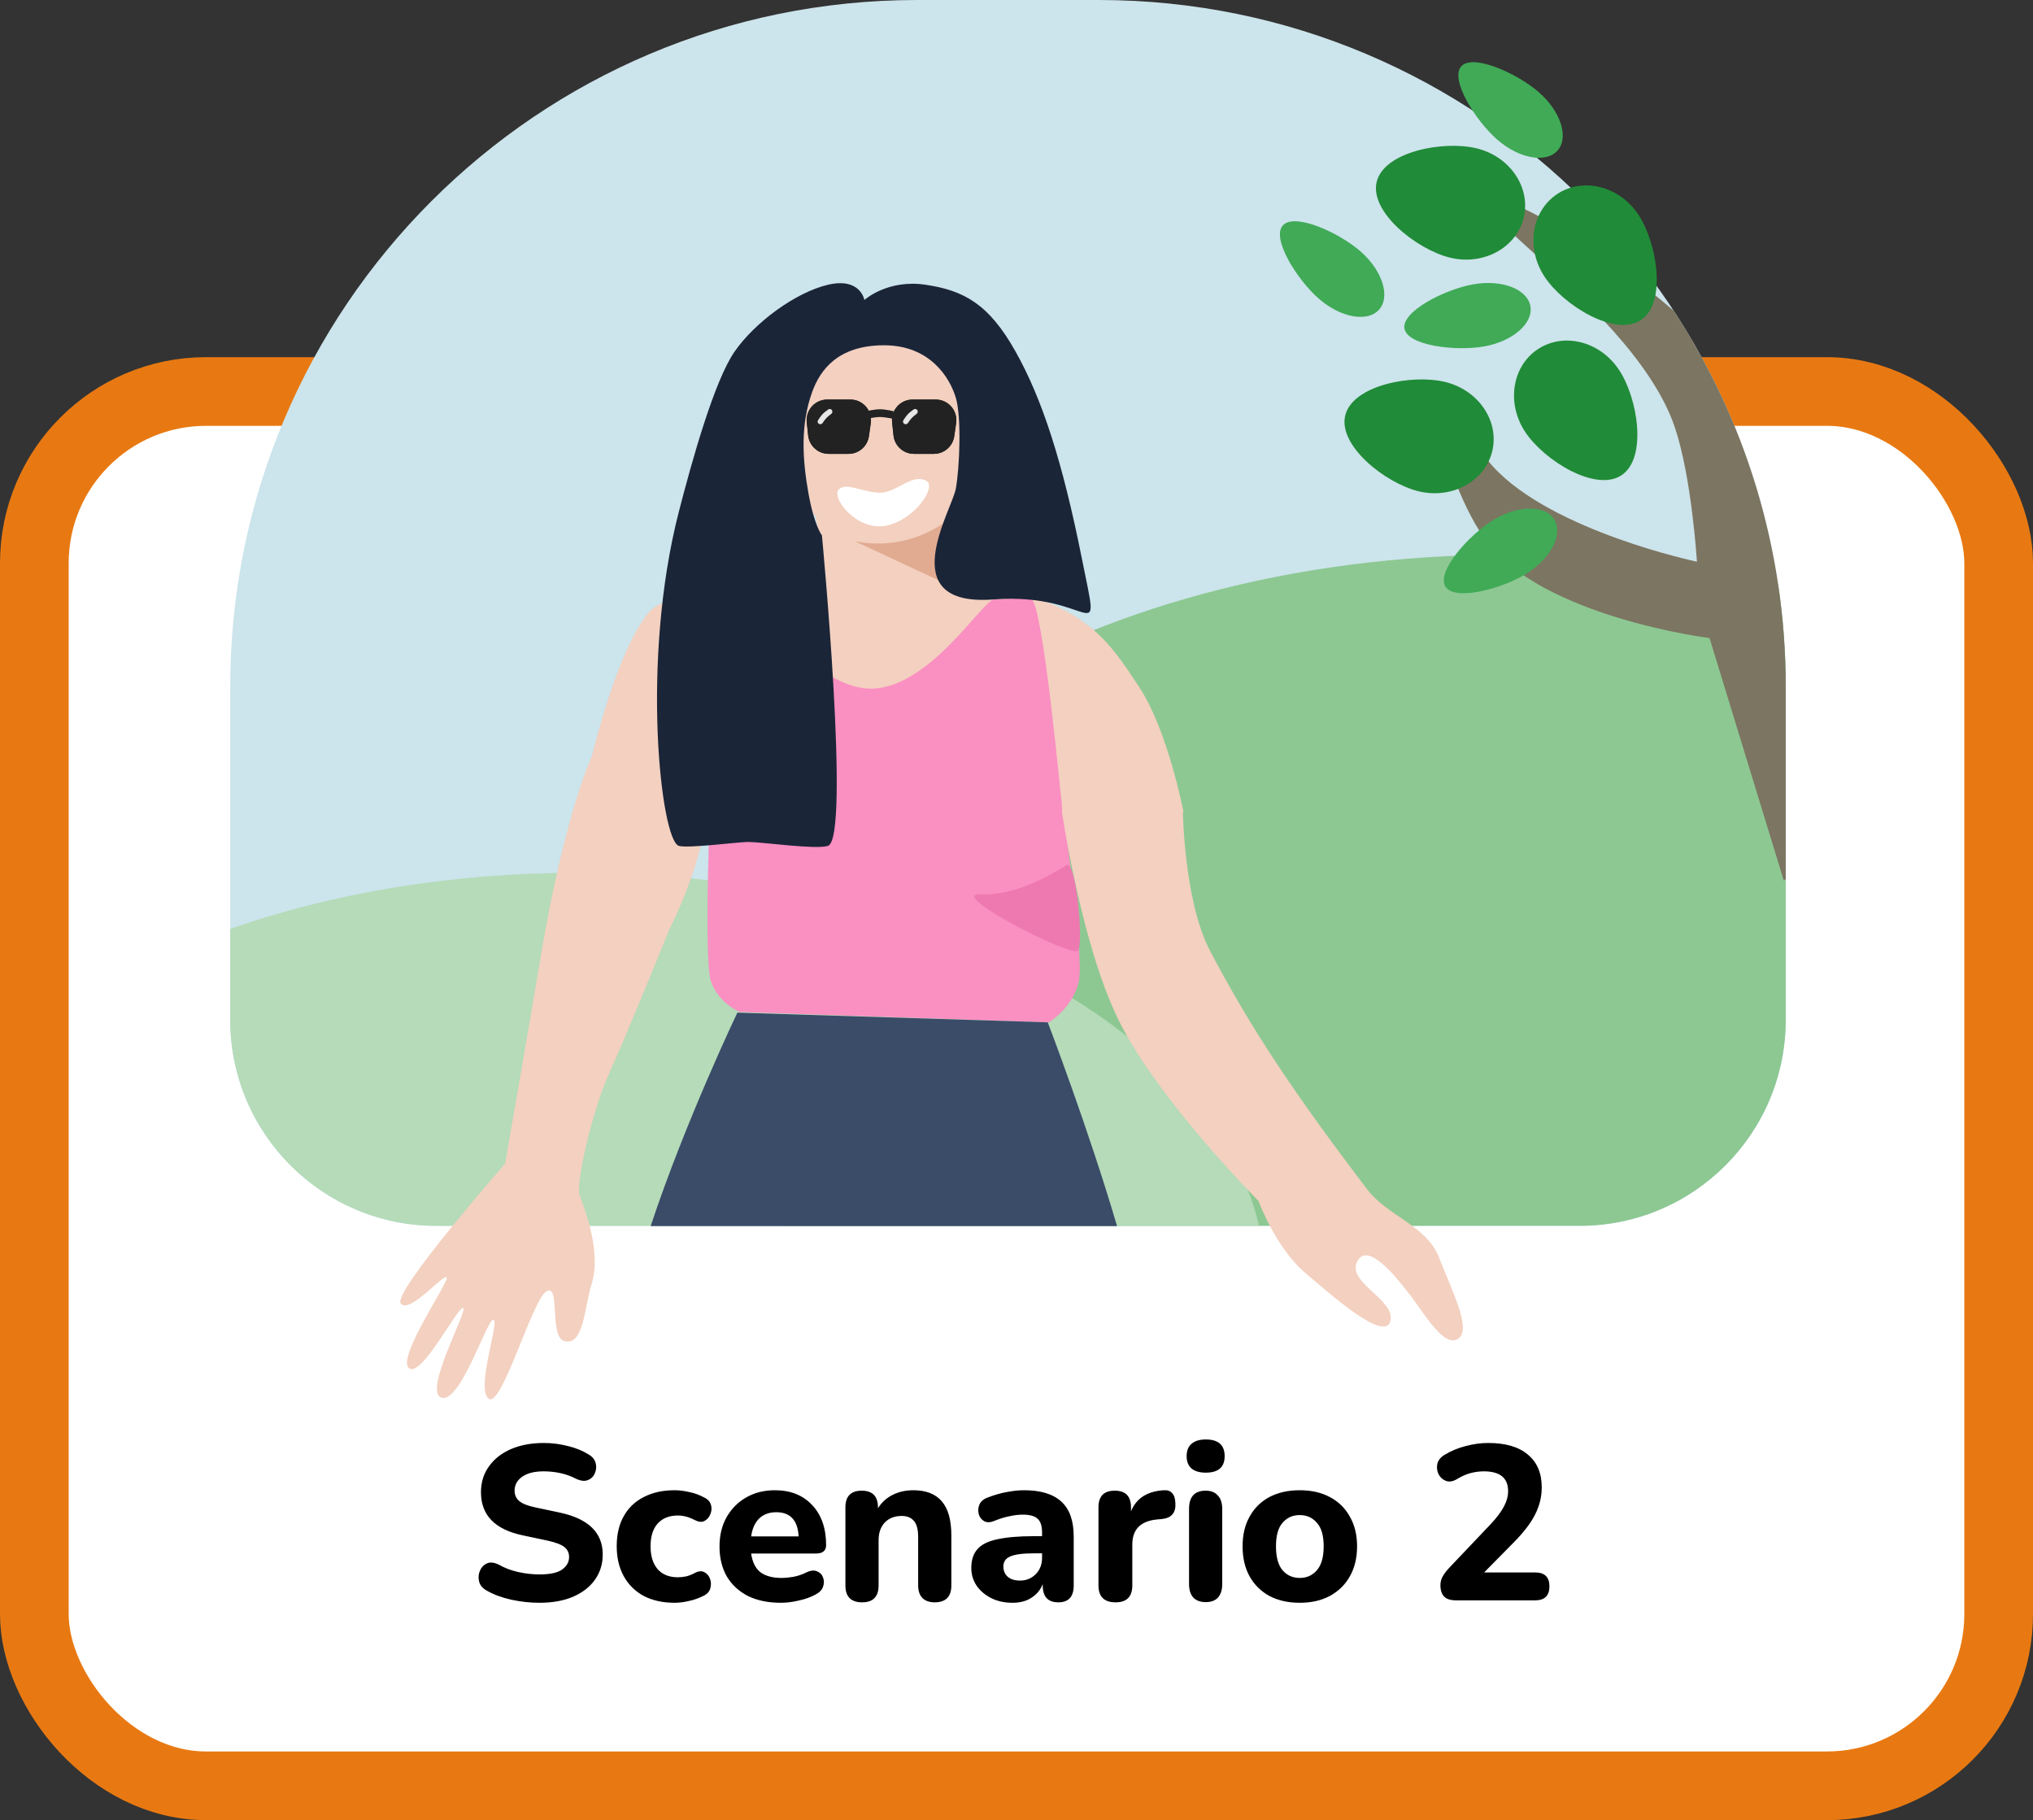
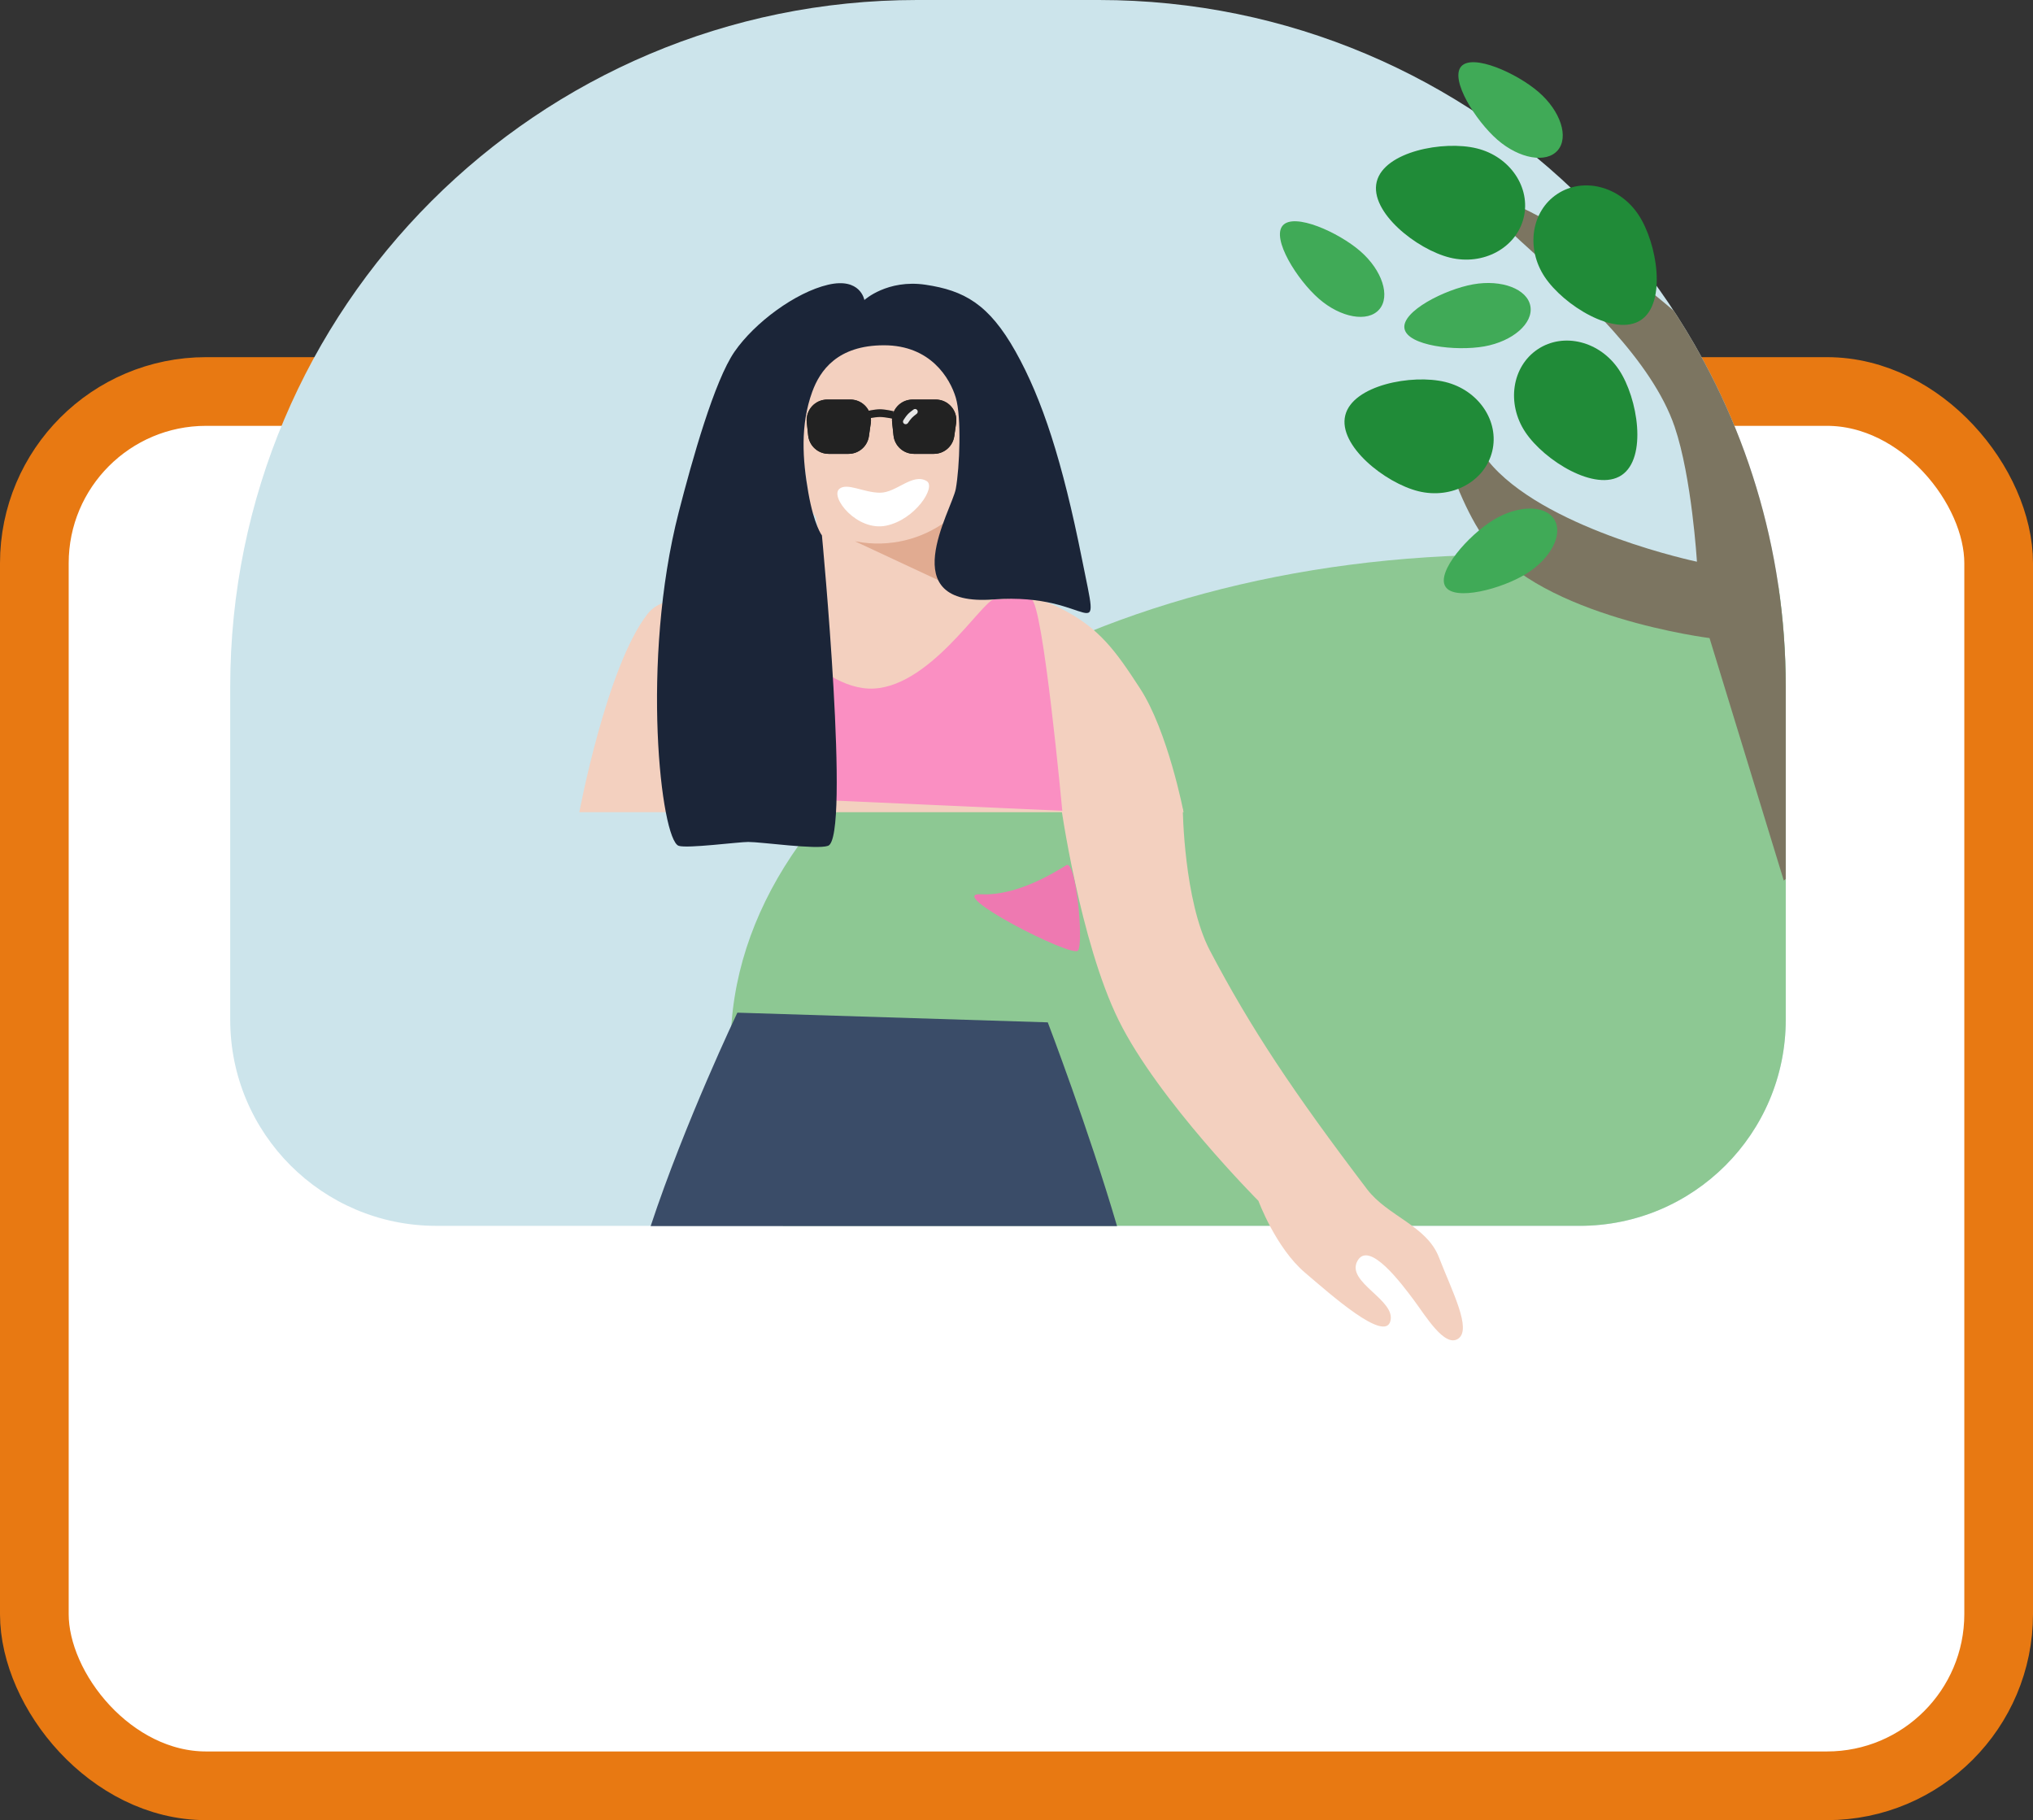
<svg xmlns="http://www.w3.org/2000/svg" width="296" height="265" viewBox="0 0 296 265" fill="none">
  <rect x="0" y="0" width="296" height="265" fill="#333333" stroke="none" />
  <rect x="5" y="57" width="286" height="203" rx="25" fill="white" stroke="#E87912" stroke-width="10" />
-   <path d="M78.539 233.352C77.174 233.352 75.808 233.203 74.443 232.904C73.078 232.605 71.894 232.168 70.891 231.592C70.294 231.272 69.921 230.845 69.771 230.312C69.622 229.757 69.654 229.224 69.867 228.712C70.081 228.2 70.422 227.837 70.891 227.624C71.361 227.411 71.926 227.464 72.587 227.784C73.441 228.275 74.39 228.637 75.435 228.872C76.481 229.107 77.515 229.224 78.539 229.224C80.075 229.224 81.174 228.989 81.835 228.52C82.518 228.029 82.859 227.421 82.859 226.696C82.859 226.077 82.624 225.587 82.155 225.224C81.686 224.861 80.865 224.552 79.691 224.296L76.075 223.528C72.043 222.675 70.027 220.584 70.027 217.256C70.027 215.827 70.411 214.579 71.179 213.512C71.947 212.424 73.014 211.581 74.379 210.984C75.766 210.387 77.366 210.088 79.179 210.088C80.374 210.088 81.547 210.237 82.699 210.536C83.851 210.813 84.865 211.229 85.739 211.784C86.272 212.104 86.603 212.52 86.731 213.032C86.859 213.544 86.817 214.035 86.603 214.504C86.411 214.973 86.07 215.304 85.579 215.496C85.11 215.688 84.523 215.613 83.819 215.272C83.115 214.909 82.368 214.643 81.579 214.472C80.79 214.301 79.979 214.216 79.147 214.216C77.803 214.216 76.758 214.483 76.011 215.016C75.286 215.528 74.923 216.2 74.923 217.032C74.923 217.651 75.147 218.152 75.595 218.536C76.043 218.92 76.822 219.229 77.931 219.464L81.547 220.232C85.686 221.128 87.755 223.155 87.755 226.312C87.755 227.72 87.371 228.957 86.603 230.024C85.856 231.069 84.79 231.891 83.403 232.488C82.038 233.064 80.416 233.352 78.539 233.352ZM98.207 233.352C96.501 233.352 95.007 233.021 93.727 232.36C92.469 231.677 91.498 230.717 90.815 229.48C90.132 228.243 89.791 226.781 89.791 225.096C89.791 223.411 90.132 221.96 90.815 220.744C91.498 219.528 92.469 218.6 93.727 217.96C95.007 217.299 96.501 216.968 98.207 216.968C98.868 216.968 99.573 217.053 100.319 217.224C101.087 217.373 101.823 217.64 102.527 218.024C103.06 218.28 103.391 218.643 103.519 219.112C103.647 219.56 103.615 220.008 103.423 220.456C103.252 220.904 102.964 221.235 102.559 221.448C102.175 221.64 101.716 221.597 101.183 221.32C100.33 220.872 99.498 220.648 98.687 220.648C97.428 220.648 96.447 221.043 95.743 221.832C95.061 222.6 94.719 223.699 94.719 225.128C94.719 226.536 95.061 227.645 95.743 228.456C96.447 229.245 97.428 229.64 98.687 229.64C99.071 229.64 99.477 229.597 99.903 229.512C100.33 229.405 100.756 229.235 101.183 229C101.716 228.723 102.175 228.691 102.559 228.904C102.964 229.117 103.242 229.448 103.391 229.896C103.54 230.323 103.551 230.771 103.423 231.24C103.295 231.709 102.975 232.072 102.463 232.328C101.738 232.691 101.012 232.947 100.287 233.096C99.562 233.267 98.868 233.352 98.207 233.352ZM113.688 233.352C111.832 233.352 110.232 233.021 108.888 232.36C107.565 231.677 106.541 230.728 105.816 229.512C105.112 228.275 104.76 226.824 104.76 225.16C104.76 223.539 105.101 222.12 105.784 220.904C106.488 219.667 107.437 218.707 108.632 218.024C109.848 217.32 111.245 216.968 112.824 216.968C115.107 216.968 116.92 217.693 118.264 219.144C119.608 220.573 120.28 222.515 120.28 224.968C120.28 225.779 119.779 226.184 118.776 226.184H109.368C109.539 227.421 109.987 228.328 110.712 228.904C111.459 229.459 112.483 229.736 113.784 229.736C114.296 229.736 114.872 229.683 115.512 229.576C116.173 229.448 116.803 229.235 117.4 228.936C118.019 228.637 118.541 228.584 118.968 228.776C119.395 228.947 119.683 229.245 119.832 229.672C120.003 230.099 120.003 230.547 119.832 231.016C119.683 231.464 119.331 231.837 118.776 232.136C118.029 232.541 117.197 232.84 116.28 233.032C115.384 233.245 114.52 233.352 113.688 233.352ZM113.016 220.168C111.992 220.168 111.16 220.477 110.52 221.096C109.901 221.715 109.517 222.579 109.368 223.688H116.28C116.152 221.341 115.064 220.168 113.016 220.168ZM125.522 233.288C123.901 233.288 123.09 232.467 123.09 230.824V219.464C123.09 217.843 123.88 217.032 125.458 217.032C127.037 217.032 127.826 217.843 127.826 219.464V219.592C128.36 218.739 129.074 218.088 129.97 217.64C130.866 217.192 131.869 216.968 132.978 216.968C134.834 216.968 136.221 217.512 137.138 218.6C138.056 219.667 138.514 221.32 138.514 223.56V230.824C138.514 232.467 137.704 233.288 136.082 233.288C135.314 233.288 134.717 233.075 134.29 232.648C133.885 232.221 133.682 231.613 133.682 230.824V223.784C133.682 222.696 133.48 221.917 133.074 221.448C132.669 220.957 132.072 220.712 131.282 220.712C130.258 220.712 129.437 221.032 128.818 221.672C128.221 222.312 127.922 223.165 127.922 224.232V230.824C127.922 232.467 127.122 233.288 125.522 233.288ZM147.434 233.352C146.26 233.352 145.226 233.128 144.33 232.68C143.434 232.232 142.719 231.624 142.186 230.856C141.674 230.088 141.418 229.224 141.418 228.264C141.418 227.133 141.716 226.227 142.314 225.544C142.911 224.861 143.882 224.381 145.226 224.104C146.57 223.805 148.351 223.656 150.57 223.656H151.722V223.112C151.722 222.173 151.508 221.512 151.082 221.128C150.655 220.723 149.93 220.52 148.906 220.52C148.33 220.52 147.7 220.595 147.018 220.744C146.335 220.872 145.599 221.096 144.81 221.416C144.212 221.672 143.711 221.693 143.306 221.48C142.9 221.245 142.634 220.904 142.506 220.456C142.378 219.987 142.41 219.517 142.602 219.048C142.815 218.579 143.22 218.237 143.818 218.024C144.82 217.64 145.759 217.373 146.634 217.224C147.53 217.053 148.351 216.968 149.098 216.968C151.53 216.968 153.343 217.523 154.538 218.632C155.732 219.72 156.33 221.416 156.33 223.72V230.824C156.33 232.467 155.583 233.288 154.09 233.288C152.575 233.288 151.818 232.467 151.818 230.824V230.632C151.498 231.464 150.954 232.125 150.186 232.616C149.439 233.107 148.522 233.352 147.434 233.352ZM148.522 230.12C149.418 230.12 150.175 229.811 150.794 229.192C151.412 228.573 151.722 227.773 151.722 226.792V226.152H150.602C148.959 226.152 147.796 226.301 147.114 226.6C146.431 226.877 146.09 227.368 146.09 228.072C146.09 228.669 146.292 229.16 146.698 229.544C147.124 229.928 147.732 230.12 148.522 230.12ZM162.43 233.288C160.766 233.288 159.934 232.467 159.934 230.824V219.464C159.934 217.843 160.723 217.032 162.302 217.032C163.881 217.032 164.67 217.843 164.67 219.464V220.04C165.438 218.141 167.027 217.117 169.438 216.968C169.971 216.925 170.377 217.064 170.654 217.384C170.953 217.683 171.113 218.184 171.134 218.888C171.177 219.549 171.038 220.072 170.718 220.456C170.419 220.84 169.907 221.075 169.182 221.16L168.446 221.224C166.057 221.459 164.862 222.675 164.862 224.872V230.824C164.862 232.467 164.051 233.288 162.43 233.288ZM175.554 214.408C174.658 214.408 173.964 214.205 173.474 213.8C173.004 213.373 172.77 212.776 172.77 212.008C172.77 211.219 173.004 210.621 173.474 210.216C173.964 209.789 174.658 209.576 175.554 209.576C177.388 209.576 178.306 210.387 178.306 212.008C178.306 213.608 177.388 214.408 175.554 214.408ZM175.554 233.256C174.764 233.256 174.156 233.032 173.73 232.584C173.324 232.115 173.122 231.464 173.122 230.632V219.688C173.122 217.917 173.932 217.032 175.554 217.032C176.322 217.032 176.908 217.267 177.314 217.736C177.74 218.184 177.954 218.835 177.954 219.688V230.632C177.954 231.464 177.751 232.115 177.346 232.584C176.94 233.032 176.343 233.256 175.554 233.256ZM189.236 233.352C187.551 233.352 186.079 233.021 184.82 232.36C183.583 231.677 182.623 230.728 181.94 229.512C181.257 228.275 180.916 226.813 180.916 225.128C180.916 223.464 181.257 222.024 181.94 220.808C182.623 219.571 183.583 218.621 184.82 217.96C186.079 217.299 187.551 216.968 189.236 216.968C190.921 216.968 192.383 217.299 193.62 217.96C194.879 218.621 195.849 219.571 196.532 220.808C197.236 222.024 197.588 223.464 197.588 225.128C197.588 226.813 197.236 228.275 196.532 229.512C195.849 230.728 194.879 231.677 193.62 232.36C192.383 233.021 190.921 233.352 189.236 233.352ZM189.236 229.736C190.26 229.736 191.092 229.363 191.732 228.616C192.393 227.869 192.724 226.707 192.724 225.128C192.724 223.571 192.393 222.429 191.732 221.704C191.092 220.957 190.26 220.584 189.236 220.584C188.212 220.584 187.38 220.957 186.74 221.704C186.1 222.429 185.78 223.571 185.78 225.128C185.78 226.707 186.1 227.869 186.74 228.616C187.38 229.363 188.212 229.736 189.236 229.736ZM212.025 233C211.215 233 210.628 232.819 210.265 232.456C209.903 232.072 209.721 231.517 209.721 230.792C209.721 230.323 209.839 229.885 210.073 229.48C210.308 229.075 210.628 228.659 211.033 228.232L217.049 221.896C217.945 220.936 218.585 220.083 218.969 219.336C219.375 218.589 219.577 217.843 219.577 217.096C219.577 215.176 218.393 214.216 216.025 214.216C215.407 214.216 214.767 214.301 214.105 214.472C213.465 214.643 212.793 214.941 212.089 215.368C211.513 215.709 210.98 215.784 210.489 215.592C210.02 215.4 209.668 215.069 209.433 214.6C209.22 214.131 209.167 213.64 209.273 213.128C209.401 212.595 209.753 212.157 210.329 211.816C211.268 211.24 212.292 210.813 213.401 210.536C214.511 210.237 215.609 210.088 216.697 210.088C219.215 210.088 221.135 210.653 222.457 211.784C223.801 212.893 224.473 214.483 224.473 216.552C224.473 217.917 224.153 219.229 223.513 220.488C222.895 221.725 221.871 223.069 220.441 224.52L216.089 228.936H223.513C224.9 228.936 225.593 229.608 225.593 230.952C225.593 232.317 224.9 233 223.513 233H212.025Z" fill="black" />
  <path d="M33.519 100C33.519 44.772 78.29 0 133.519 0H160C215.228 0 260 44.772 260 100V148.474C260 165.043 246.568 178.474 230 178.474H63.519C46.95 178.474 33.519 165.043 33.519 148.474V100Z" fill="#CCE4EB" />
  <path fill-rule="evenodd" clip-rule="evenodd" d="M258.926 85.293C259.633 90.092 260 95.002 260 99.998V148.472C260 165.041 246.568 178.472 230 178.472H114.014C109.083 170.417 106.377 161.655 106.377 152.492C106.377 112.878 156.95 80.764 219.335 80.764C233.265 80.764 246.606 82.365 258.926 85.293Z" fill="#8DC893" />
-   <path fill-rule="evenodd" clip-rule="evenodd" d="M183.321 178.475H63.519C46.95 178.475 33.519 165.044 33.519 148.475V135.236C48.359 130.052 65.632 127.08 84.067 127.08C134.618 127.08 176.43 149.424 183.321 178.475Z" fill="#B5DBB9" />
  <path d="M100.573 86.696C98.027 87.607 95.873 87.315 94.223 89.457C88.303 97.142 84.349 118.247 84.349 118.247L172.324 118.247C172.324 118.247 170.056 106.483 165.988 100.233C162.466 94.823 160.098 91.405 154.324 88.519C150.085 86.4 147.166 86.626 142.504 85.78C134.436 84.317 121.604 83.772 121.604 83.772C121.604 83.772 108.381 83.903 100.573 86.696Z" fill="#F3D0BF" />
-   <path d="M103.506 142.847C104.634 146.14 107.736 147.338 107.736 147.338L152.72 148.851C152.72 148.851 156.235 146.739 157.081 142.847C157.927 138.955 154.385 115.5 154.385 115.5L103.506 114.107C103.506 114.107 102.378 139.554 103.506 142.847Z" fill="#FA8FC2" />
-   <path d="M102.612 117.725C102.995 124.491 97.449 135.335 97.449 135.335C97.449 135.335 91.246 150.677 88.73 156.194C86.213 161.71 83.843 172.3 84.367 173.915C84.891 175.531 87.72 182.126 86.093 187.096C85.127 190.048 85.01 196.193 82.099 195.222C79.954 194.506 81.625 186.828 79.561 188.006C77.498 189.184 73.039 205.09 71.139 203.624C69.239 202.158 72.783 192.306 71.848 192.141C70.913 191.976 67.092 204.256 64.301 203.499C61.511 202.743 68.123 190.852 67.441 190.427C66.76 190.003 61.299 200.783 59.524 199.177C57.75 197.572 65.543 186.436 65.024 185.966C64.504 185.496 59.626 191.352 58.348 189.778C57.071 188.204 73.539 169.422 73.539 169.422C73.539 169.422 76.281 153.787 78.882 138.366C81.484 122.945 86.452 104.077 90.835 104.531C95.798 105.046 102.331 112.763 102.612 117.725Z" fill="#F3D0BF" />
  <path d="M116.884 60.738L116.996 59.968C117.185 58.665 117.567 57.397 118.13 56.206L118.34 55.762C119.216 53.91 120.573 52.328 122.27 51.181C123.997 50.012 126.011 49.339 128.093 49.233L128.73 49.2C130.383 49.116 132.032 49.447 133.524 50.163C135.11 50.924 136.465 52.092 137.45 53.549L137.821 54.097C138.914 55.714 139.61 57.566 139.85 59.503L140.029 60.95C140.15 61.922 140.193 62.901 140.158 63.88L140.005 68.155C139.911 70.773 139.238 73.339 138.035 75.666L137.489 82.581C137.377 84.01 137.12 85.424 136.722 86.802L136.113 88.911C135.886 89.697 135.535 90.441 135.073 91.115C132.098 95.453 125.733 95.561 122.613 91.327L122.233 90.811C121.477 89.784 120.973 88.594 120.764 87.337L120.235 84.165L118.782 75.243C118.272 74.662 117.945 73.944 117.843 73.178L116.857 65.819C116.632 64.132 116.641 62.422 116.884 60.738Z" fill="#F3D0BF" />
  <path d="M124.766 78.855L124.472 78.801L137.183 84.733L138.03 75.693C134.253 78.572 129.435 79.72 124.766 78.855Z" fill="#E1AB91" />
  <path d="M172.21 117.781L154.414 116.934C154.414 116.934 157.223 137.103 162.888 148.57C168.634 160.203 183.226 174.84 183.226 174.84C183.226 174.84 185.739 181.663 190.006 185.292C193.803 188.521 201.587 195.461 202.434 192.354C203.282 189.246 195.937 186.704 197.632 183.597C199.327 180.49 204.129 186.987 205.824 189.246C207.519 191.506 210.344 196.28 212.321 194.896C214.298 193.512 211.473 188.117 209.496 183.032C207.709 178.438 202.027 177.07 199.045 173.146C188.311 159.022 182.096 149.7 176.164 138.401C172.353 131.142 172.21 117.781 172.21 117.781Z" fill="#F3D0BF" />
  <path d="M128.144 71.737C125.763 71.737 123.342 70.231 122.212 71.172C120.8 72.35 124.754 77.387 128.991 76.539C133.229 75.692 136.336 70.89 134.924 70.042C132.881 68.817 130.525 71.737 128.144 71.737Z" fill="white" />
  <path d="M142.834 130.197C148.201 130.479 153.85 126.811 155.263 125.964C156.675 125.118 157.804 137.271 156.958 138.394C156.111 139.517 137.467 129.915 142.834 130.197Z" fill="#EE79B1" />
  <path fill-rule="evenodd" clip-rule="evenodd" d="M107.358 147.436L152.553 148.848C152.553 148.848 158.511 164.432 162.637 178.505H94.736C99.762 163.331 107.358 147.436 107.358 147.436Z" fill="#3A4C68" />
  <path d="M117.463 61.492C117.273 59.718 118.663 58.172 120.446 58.172H123.815C125.64 58.172 127.043 59.789 126.784 61.596L126.512 63.503C126.301 64.981 125.035 66.079 123.542 66.079H120.65C119.117 66.079 117.831 64.923 117.667 63.399L117.463 61.492Z" fill="#222222" />
  <path d="M117.463 61.492C117.273 59.718 118.663 58.172 120.446 58.172H123.815C125.64 58.172 127.043 59.789 126.784 61.596L126.512 63.503C126.301 64.981 125.035 66.079 123.542 66.079H120.65C119.117 66.079 117.831 64.923 117.667 63.399L117.463 61.492Z" fill="#222222" />
  <path d="M129.89 61.492C129.7 59.718 131.089 58.172 132.873 58.172H136.241C138.067 58.172 139.469 59.789 139.211 61.596L138.939 63.503C138.728 64.981 137.462 66.079 135.969 66.079H133.077C131.544 66.079 130.258 64.923 130.094 63.399L129.89 61.492Z" fill="#222222" />
  <path d="M129.89 61.492C129.7 59.718 131.089 58.172 132.873 58.172H136.241C138.067 58.172 139.469 59.789 139.211 61.596L138.939 63.503C138.728 64.981 137.462 66.079 135.969 66.079H133.077C131.544 66.079 130.258 64.923 130.094 63.399L129.89 61.492Z" fill="#222222" />
  <path d="M126.144 59.866C126.144 59.866 127.341 59.584 128.12 59.584C128.9 59.584 130.097 59.866 130.097 59.866V60.996C130.097 60.996 128.9 60.714 128.12 60.714C127.341 60.714 126.144 60.996 126.144 60.996V59.866Z" fill="#222222" />
-   <path d="M119.166 61.654C119.036 61.532 119.009 61.336 119.104 61.185C119.264 60.933 119.52 60.552 119.754 60.306C119.988 60.06 120.355 59.785 120.599 59.612C120.745 59.509 120.941 59.526 121.071 59.649C121.25 59.82 121.225 60.115 121.025 60.262C120.796 60.43 120.517 60.65 120.327 60.85C120.137 61.051 119.932 61.34 119.775 61.577C119.639 61.784 119.345 61.825 119.166 61.654Z" fill="#E7E7E7" />
  <path d="M131.591 61.654C131.462 61.532 131.434 61.336 131.53 61.185C131.69 60.933 131.946 60.552 132.18 60.306C132.414 60.06 132.781 59.785 133.025 59.612C133.17 59.509 133.367 59.526 133.496 59.649C133.676 59.82 133.651 60.115 133.451 60.262C133.222 60.43 132.943 60.65 132.753 60.85C132.563 61.051 132.357 61.34 132.201 61.577C132.065 61.784 131.771 61.825 131.591 61.654Z" fill="#E7E7E7" />
  <path fill-rule="evenodd" clip-rule="evenodd" d="M243.687 45.237C254.001 60.967 259.999 79.782 259.999 99.997V127.978L259.717 128.206L248.904 92.898C248.904 92.898 224.498 89.849 216.303 78.624C210.821 71.114 206.839 54.659 209.562 55.79C210.984 56.38 212.016 58.536 213.223 61.053C214.326 63.355 215.574 65.96 217.398 67.949C226.04 77.37 247.069 81.78 247.069 81.78C247.069 81.78 246.328 69.502 243.827 62.144C240.535 52.462 230.093 42.99 223.073 36.623C218.584 32.55 215.495 29.748 216.571 28.973C218.367 27.678 231.62 34.872 243.687 45.237Z" fill="#7C7561" />
  <path d="M200.446 26.466C201.522 22.073 210.164 20.415 215.012 21.602C219.859 22.789 222.917 27.313 221.841 31.706C220.765 36.099 215.963 38.698 211.115 37.511C206.268 36.323 199.37 30.859 200.446 26.466Z" fill="#208B38" />
  <path d="M238.917 46.594C235.151 49.099 227.668 44.47 224.903 40.315C222.139 36.159 222.951 30.76 226.717 28.255C230.482 25.75 235.776 27.087 238.54 31.243C241.305 35.398 242.683 44.089 238.917 46.594Z" fill="#208B38" />
  <path d="M204.487 47.838C204.043 45.342 210.342 42.135 214.496 41.396C218.65 40.658 222.377 42.082 222.821 44.578C223.264 47.074 220.257 49.696 216.103 50.435C211.949 51.173 204.931 50.334 204.487 47.838Z" fill="#40AA57" />
  <path d="M212.744 9.675C214.408 7.762 220.859 10.65 224.042 13.419C227.225 16.188 228.457 19.983 226.793 21.896C225.129 23.809 221.2 23.115 218.017 20.346C214.833 17.576 211.08 11.588 212.744 9.675Z" fill="#40AA57" />
  <path d="M195.865 60.48C196.941 56.087 205.583 54.428 210.431 55.615C215.278 56.803 218.336 61.326 217.26 65.719C216.184 70.112 211.382 72.711 206.534 71.524C201.687 70.337 194.789 64.873 195.865 60.48Z" fill="#208B38" />
  <path d="M236.093 69.188C232.327 71.693 224.843 67.064 222.079 62.908C219.315 58.753 220.127 53.354 223.892 50.849C227.658 48.343 232.952 49.681 235.716 53.836C238.48 57.992 239.858 66.683 236.093 69.188Z" fill="#208B38" />
  <path d="M210.444 85.394C209.115 83.235 213.797 77.941 217.391 75.73C220.984 73.519 224.974 73.476 226.302 75.635C227.631 77.795 225.795 81.337 222.202 83.549C218.609 85.76 211.772 87.553 210.444 85.394Z" fill="#40AA57" />
  <path d="M186.764 32.833C188.427 30.92 194.878 33.808 198.062 36.577C201.245 39.346 202.476 43.142 200.813 45.054C199.149 46.967 195.219 46.273 192.036 43.504C188.853 40.735 185.1 34.746 186.764 32.833Z" fill="#40AA57" />
  <path d="M126.426 100.25C117.961 99.867 109.483 86.695 109.483 86.695L104.117 85.283V115.782L154.666 118.041C154.666 118.041 151.842 87.542 150.148 87.26C148.453 86.978 146.477 87.26 144.782 87.26C143.088 87.26 135.136 100.644 126.426 100.25Z" fill="#FA8FC2" />
  <path d="M147.863 51.182C143.962 44.236 140.34 42.291 134.767 41.457C129.195 40.624 125.851 43.68 125.851 43.68C125.851 43.68 125.294 40.346 120.557 41.457C115.82 42.569 109.901 46.945 106.96 51.182C104.018 55.419 100.785 66.935 98.823 74.562C93.249 96.235 96.216 122.3 98.823 123.147C100.081 123.556 107.525 122.582 108.937 122.582C110.914 122.582 118.845 123.732 120.557 123.147C123.865 122.017 119.671 77.952 119.671 77.952C119.671 77.952 118.541 76.54 117.693 71.737C116.846 66.935 116.501 61.881 118.258 57.049C119.388 53.942 121.93 50.27 128.71 50.27C135.489 50.27 138.314 55.072 139.161 57.896C140.009 60.721 139.726 68.065 139.161 71.172C138.596 74.28 129.84 88.403 144.649 87.273C159.458 86.144 160.347 95.465 157.522 81.341C154.697 67.218 151.764 58.129 147.863 51.182Z" fill="#1B2538" />
</svg>